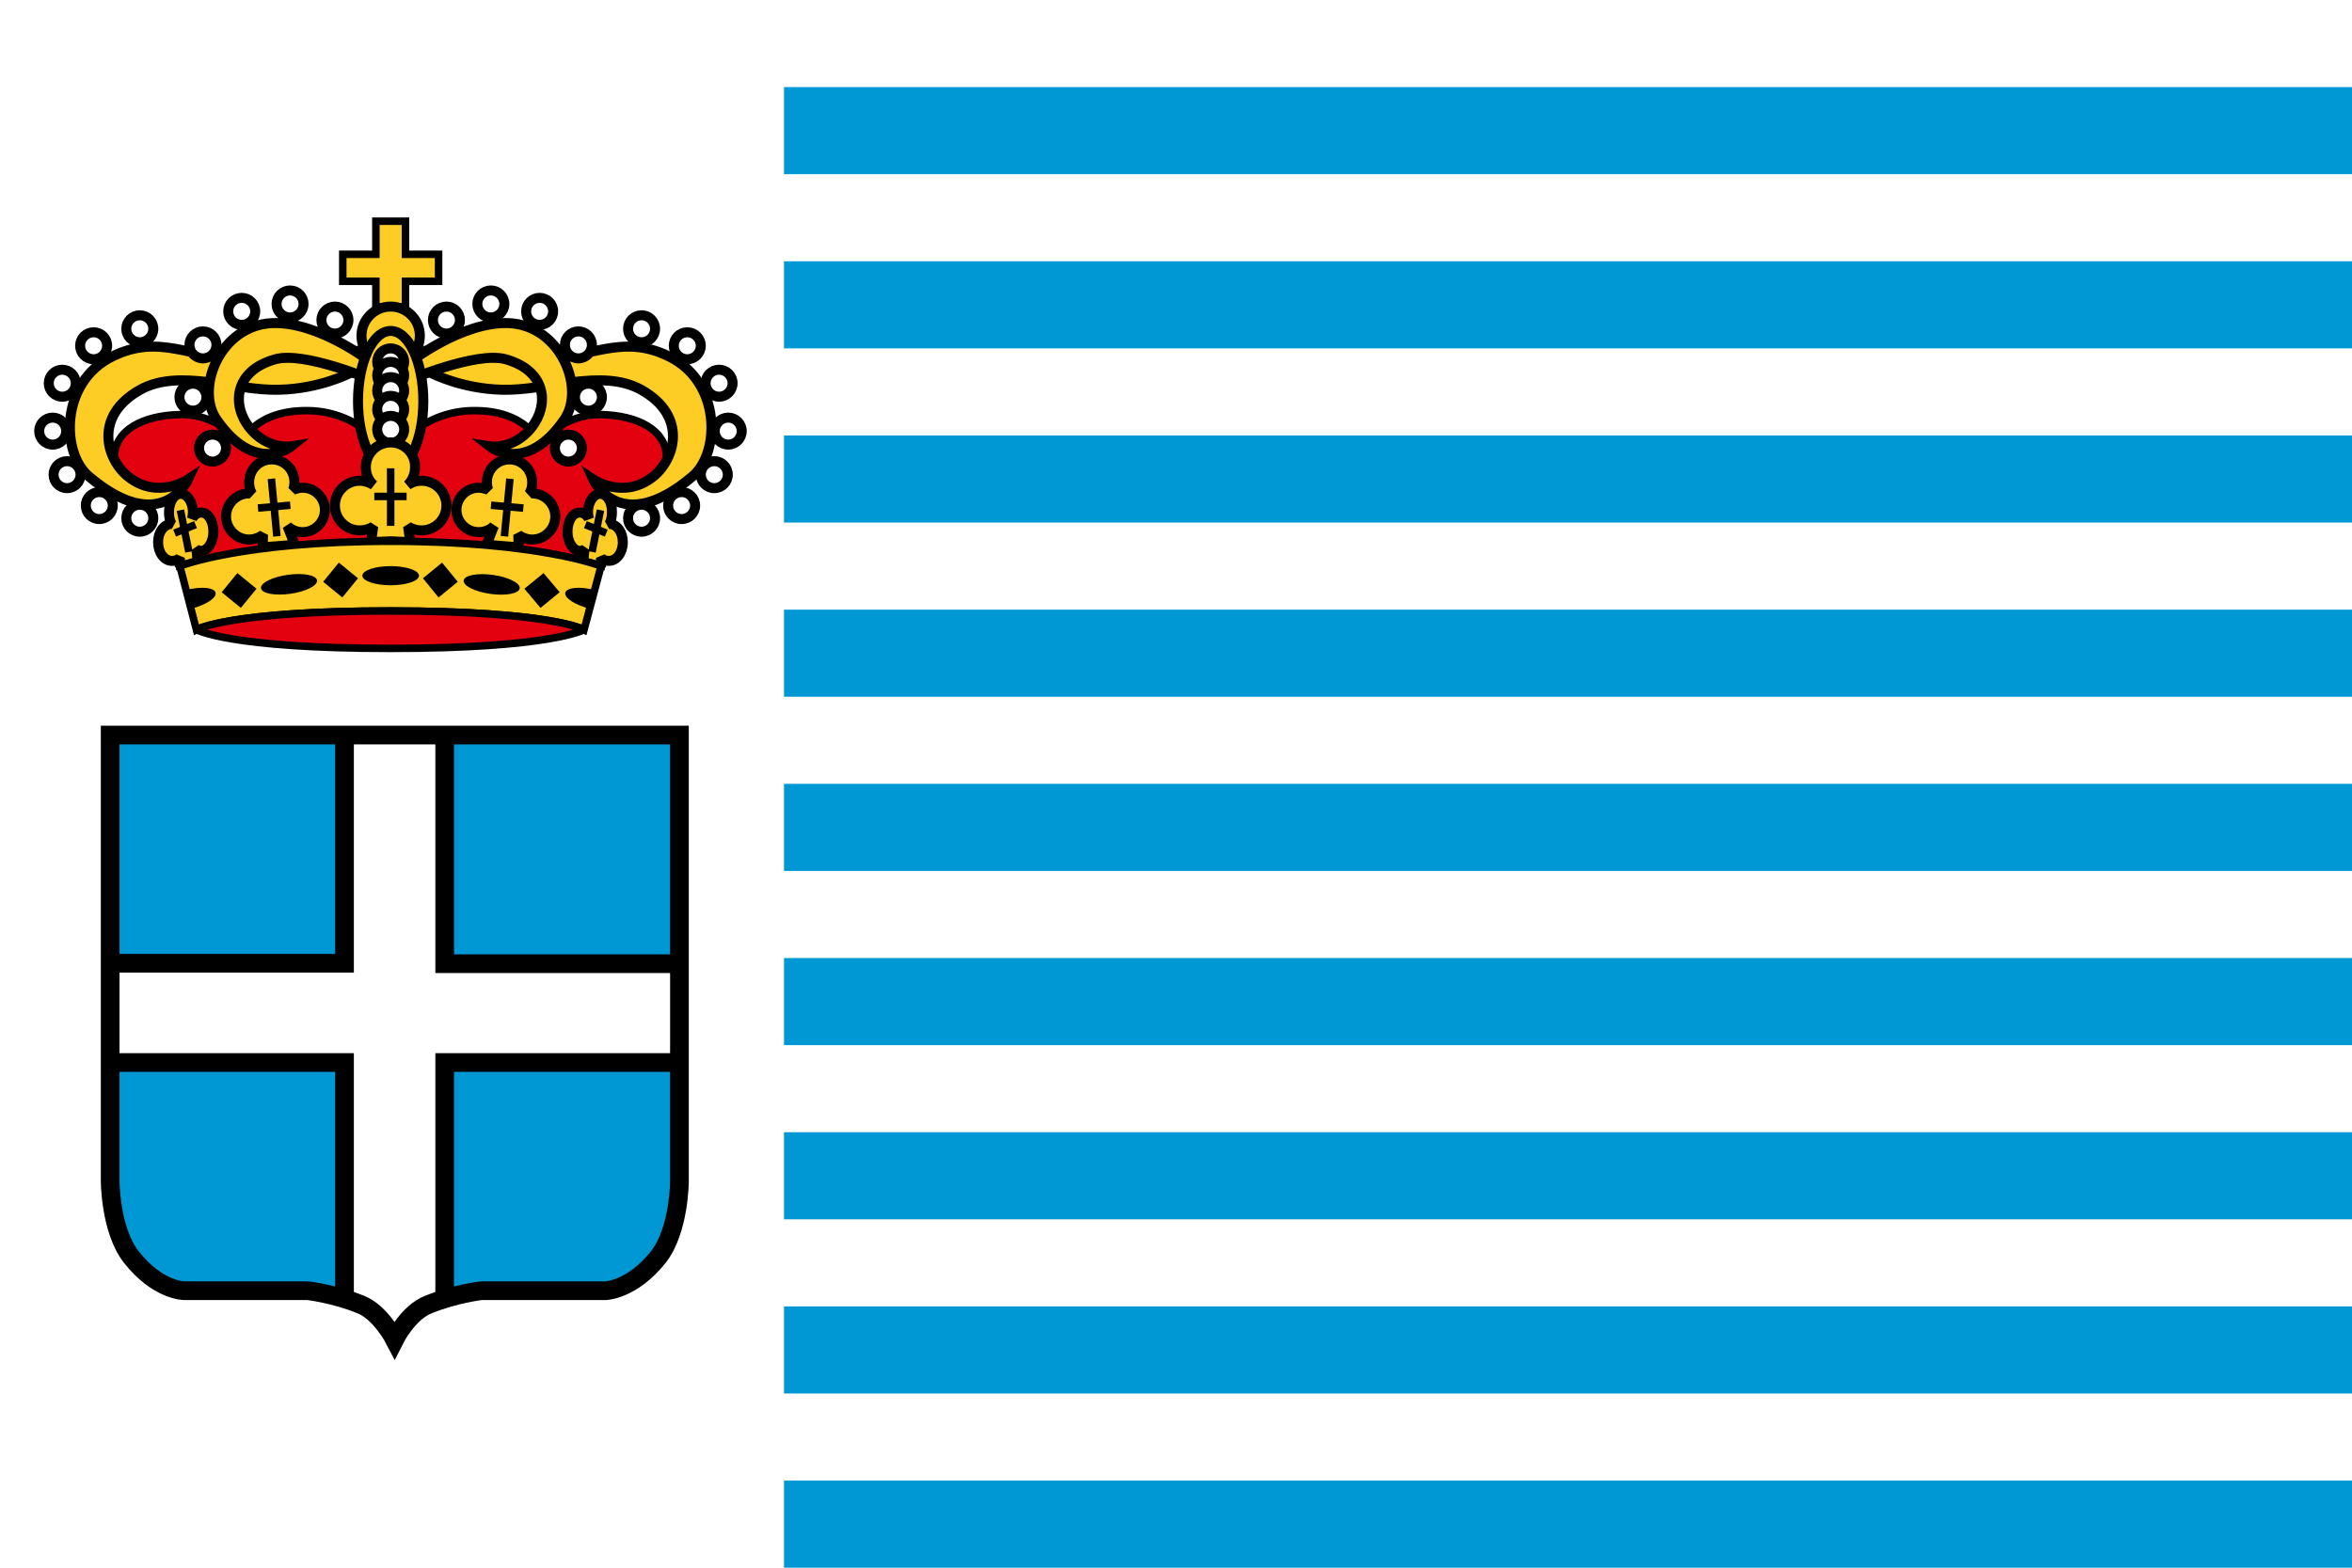
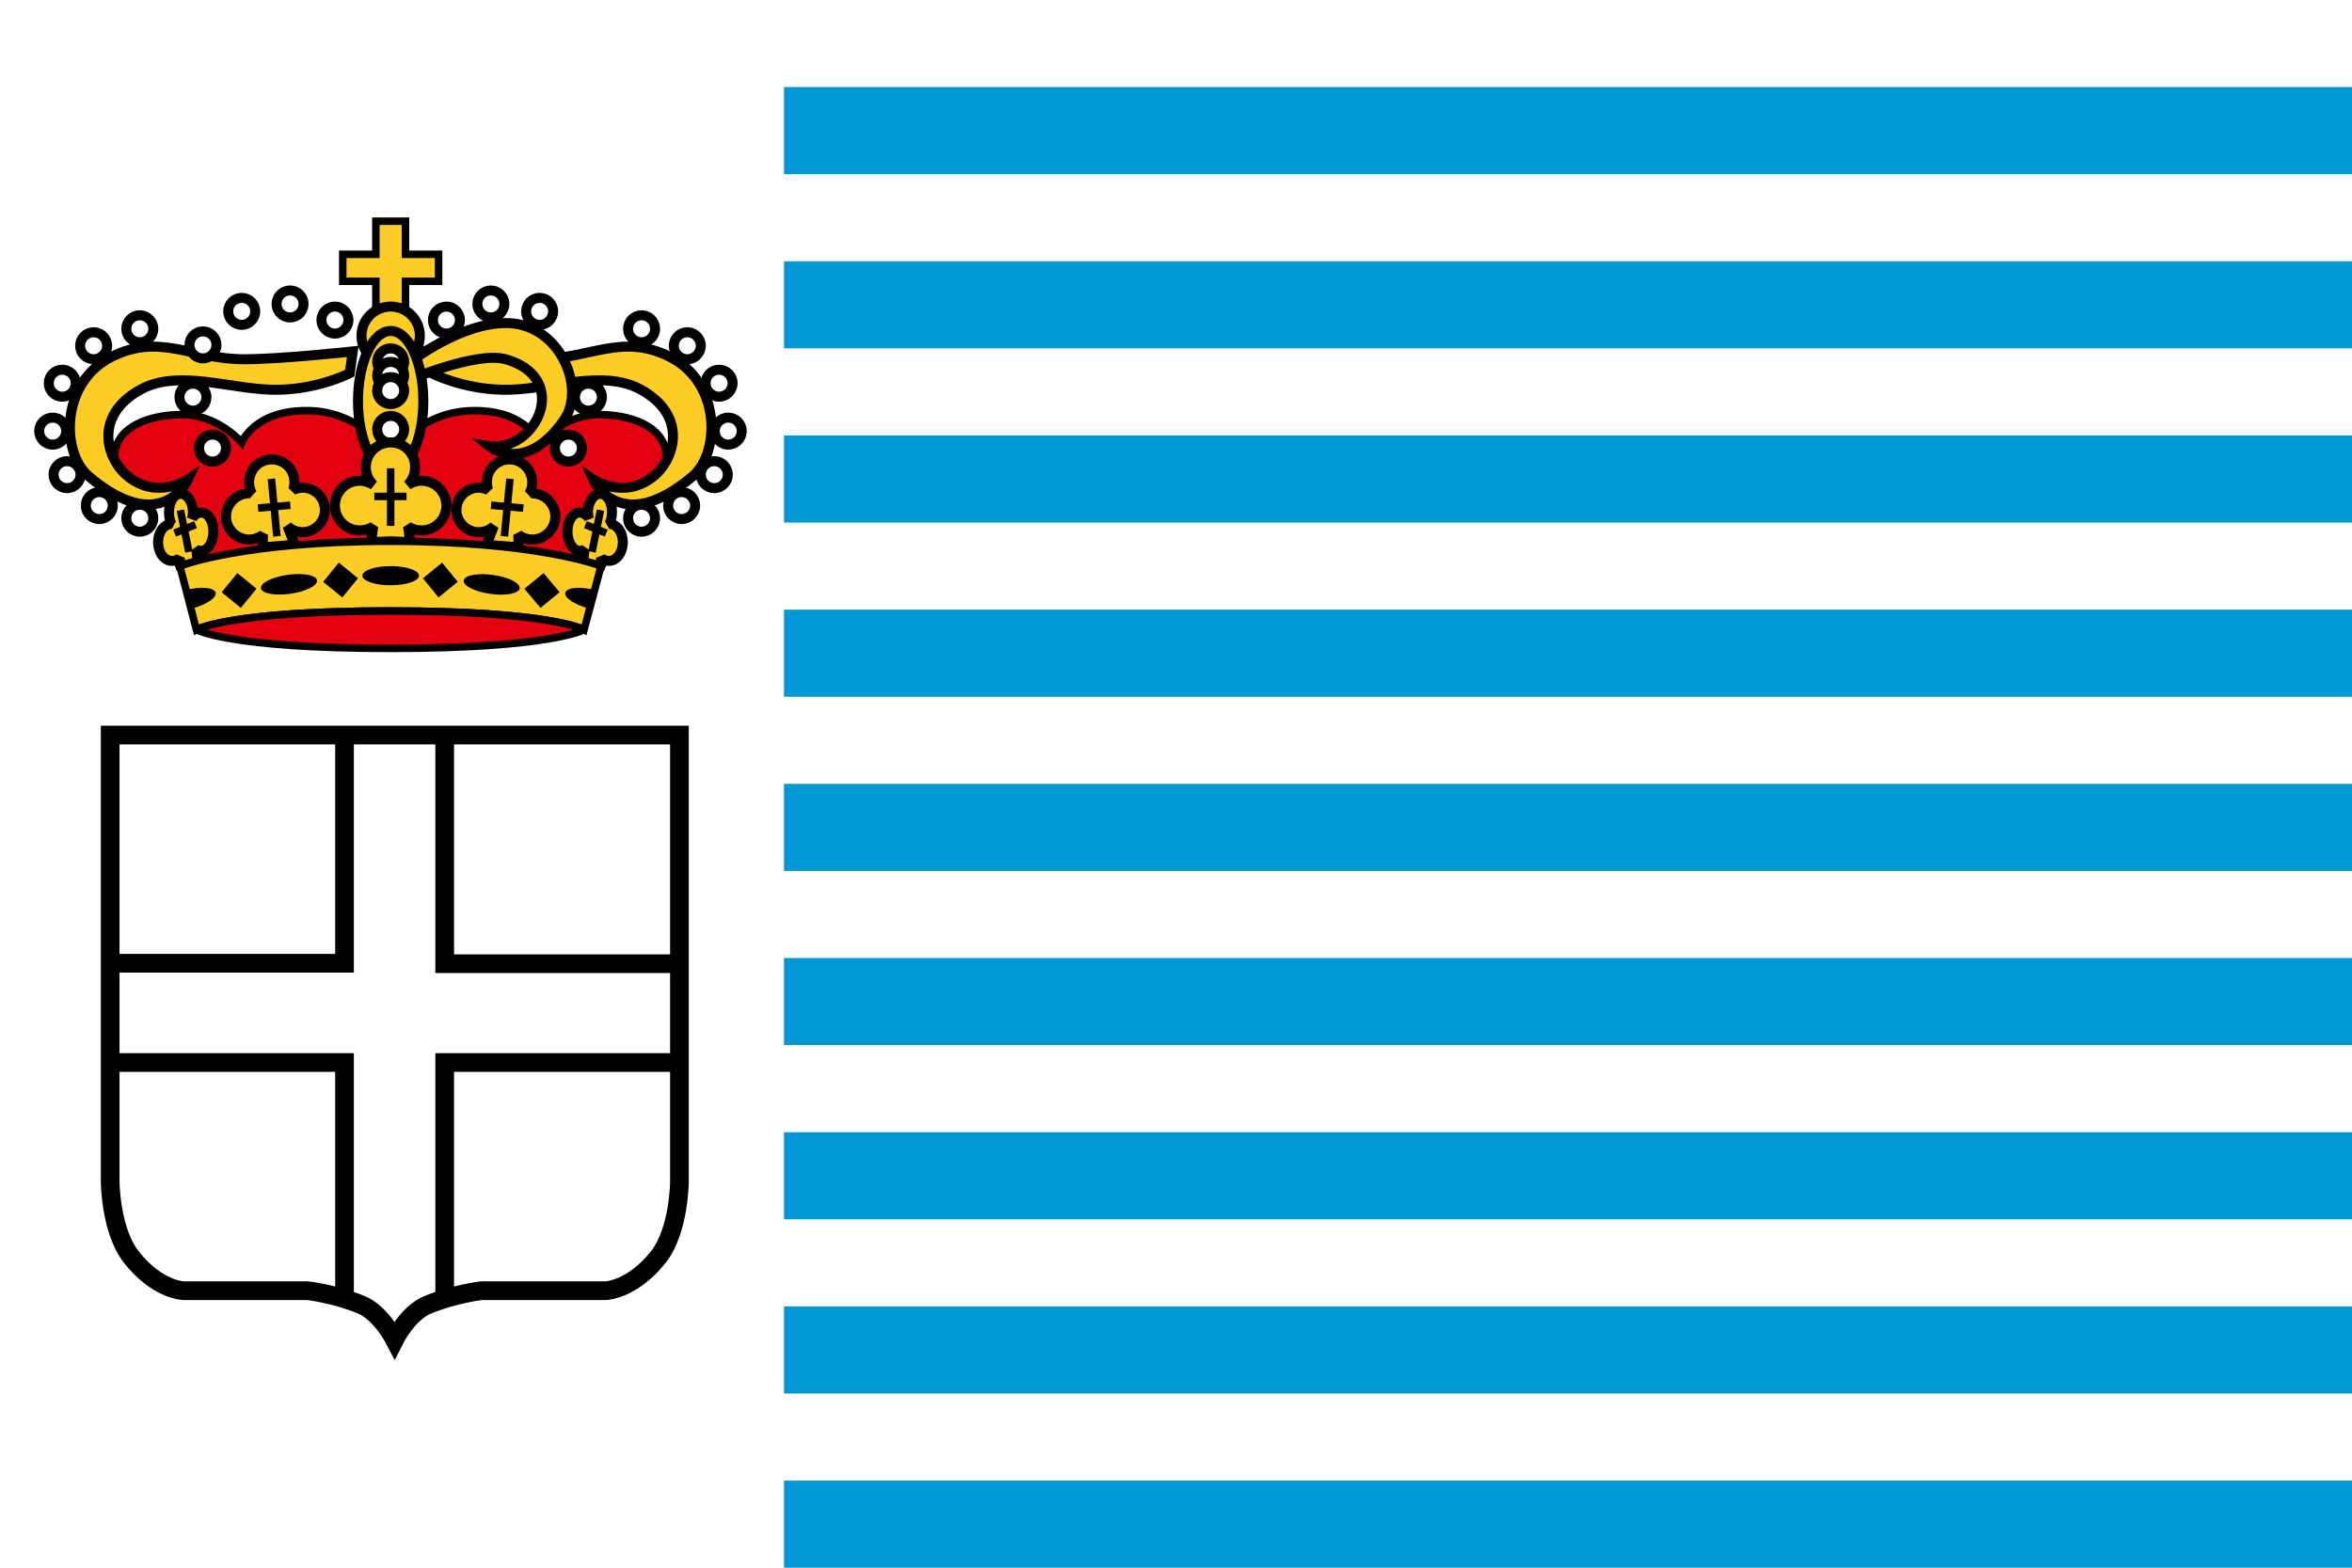
<svg xmlns="http://www.w3.org/2000/svg" xmlns:xlink="http://www.w3.org/1999/xlink" version="1.1" id="Livello_1" x="0px" y="0px" viewBox="0 0 540 360" style="enable-background:new 0 0 540 360;" xml:space="preserve">
  <style type="text/css">
	.st0{fill:#FFFFFF;}
	.st1{fill:#0098D4;}
	.st2{display:none;fill:#FFFFFF;}
	.st3{fill-rule:evenodd;clip-rule:evenodd;fill:#FECD25;stroke:#000000;stroke-width:1.723;}
	.st4{fill-rule:evenodd;clip-rule:evenodd;fill:#E30110;stroke:#000000;stroke-width:1.723;}
	.st5{fill-rule:evenodd;clip-rule:evenodd;fill:#FECD25;stroke:#000000;stroke-width:2.297;}
	.st6{fill-rule:evenodd;clip-rule:evenodd;fill:#FFFFFF;stroke:#000000;stroke-width:2.297;}
	.st7{fill-rule:evenodd;clip-rule:evenodd;fill:#FECD25;stroke:#000000;stroke-width:2.297;stroke-linejoin:bevel;}
	.st8{fill:none;stroke:#000000;stroke-width:1.723;stroke-linecap:square;}
	.st9{fill-rule:evenodd;clip-rule:evenodd;}
	.st10{fill-rule:evenodd;clip-rule:evenodd;fill:#E30110;stroke:#000000;stroke-width:1.723;stroke-linejoin:bevel;}
	
		.st11{clip-path:url(#SVGID_00000009561547152111340270000005928659015121423280_);fill:#FFFFFF;stroke:#000000;stroke-width:4.293;}
	.st12{fill:none;stroke:#000000;stroke-width:4.293;}
</style>
  <rect x="0" y="0" class="st0" width="540.1" height="360.1" />
  <g transform="translate(-.005 4.998)">
-     <path id="s_00000150086943914817770730000011921416094208018366_" class="st1" d="M25.3,162.4v102.4c0,0,0,11.2,4.8,17.4   c6.1,7.8,12.2,7.8,12.2,7.8h28.4c0,0,6.1,0.7,12.2,3.2c4.5,1.8,7.7,8,7.7,8s3.1-6.2,7.7-8c6.1-2.5,12.2-3.2,12.2-3.2H139   c0,0,6.1-0.1,12.2-7.8c4.8-6.2,4.8-17.4,4.8-17.4V162.4H25.3z" />
-   </g>
+     </g>
  <rect y="0" class="st2" width="540" height="360" />
  <g transform="translate(-.005 4.998)">
    <path class="st3" d="M86.3,45.8v7.6h-7.6v6.2h7.6v5.9h6.8v-5.9h7.6v-6.2h-7.6v-7.6H86.3z" />
    <path class="st4" d="M70.8,89.3c-12.4-0.2-15.3,7.3-15.3,7.3s-5.7-6.7-14.2-6.4c-8.5,0.2-15.1,3.6-15,9.9c0.2,9.7,15,10.7,15,10.7   V125l48.4-5.7L138,125v-14.2c0,0,14.8-1,15-10.7c0.1-6.3-6.5-9.7-15-9.9c-8.5-0.2-14.2,6.4-14.2,6.4s-2.9-7.5-15.3-7.3   S89.6,99.4,89.6,99.4S83.2,89.5,70.8,89.3z" />
    <g>
      <ellipse class="st5" cx="89.7" cy="72.1" rx="6.7" ry="6.7" />
      <path class="st5" d="M99.1,80.7c0,0,6.9,3.6,16.2,3.8c10.2,0.3,22.9-5,31.9,0c10.9,6.1,7.7,16.1,2.7,20    c-6.7,5.3-13.7,0.6-13.7,0.6s6.1,13.4,22.8-0.7c6.4-5.4,6.6-21.6-5.3-27.5c-11.1-5.5-18.2,0.6-30.4,0.6c-8.3,0-24.9-1.8-24.9-1.8    L99.1,80.7z" />
      <path class="st5" d="M93.8,78.4c0,0,12.1-9.6,23-9.2c11.9,0.5,17.7,14.9,12.8,22.1c-8.9,12.9-17.2,6.2-17.2,6.2s5.6,0.9,9.7-4.4    c3.9-5,3.6-12.9-6-15.6c-6.8-1.9-22.8,5-22.8,5L93.8,78.4z" />
    </g>
    <g>
      <ellipse class="st6" cx="147.3" cy="114" rx="3.1" ry="3.1" />
      <ellipse class="st6" cx="156.5" cy="111.1" rx="3.1" ry="3.1" />
      <ellipse class="st6" cx="164" cy="104" rx="3.1" ry="3.1" />
      <ellipse class="st6" cx="167.2" cy="94" rx="3.1" ry="3.1" />
      <ellipse class="st6" cx="165.1" cy="83" rx="3.1" ry="3.1" />
      <ellipse class="st6" cx="157.8" cy="74.4" rx="3.1" ry="3.1" />
      <ellipse class="st6" cx="147.3" cy="70.5" rx="3.1" ry="3.1" />
      <ellipse class="st6" cx="130.5" cy="97.9" rx="3.1" ry="3.1" />
      <ellipse class="st6" cx="135.1" cy="86.2" rx="3.1" ry="3.1" />
-       <ellipse class="st6" cx="132.8" cy="74.2" rx="3.1" ry="3.1" />
      <ellipse class="st6" cx="123.9" cy="66.5" rx="3.1" ry="3.1" />
      <ellipse class="st6" cx="112.7" cy="64.8" rx="3.1" ry="3.1" />
      <ellipse class="st6" cx="102.5" cy="68.5" rx="3.1" ry="3.1" />
    </g>
    <path class="st5" d="M80.3,80.7c0,0-6.9,3.6-16.2,3.8c-10.2,0.3-22.9-5-31.9,0c-10.9,6.1-7.7,16.1-2.7,20   c6.7,5.3,13.7,0.6,13.7,0.6s-6.1,13.4-22.8-0.7C14,99,13.8,82.8,25.7,76.9c11.1-5.5,18.2,0.6,30.4,0.6c8.3,0,24.9-1.8,24.9-1.8   L80.3,80.7z" />
-     <path class="st5" d="M85.5,78.4c0,0-12.1-9.6-23-9.2c-11.9,0.5-17.7,14.9-12.8,22.1c8.9,12.9,17.2,6.2,17.2,6.2s-5.6,0.9-9.7-4.4   c-3.9-5-3.6-12.9,6-15.6c6.8-1.9,22.8,5,22.8,5L85.5,78.4z" />
    <g>
      <ellipse class="st6" cx="32.1" cy="114" rx="3.1" ry="3.1" />
      <ellipse class="st6" cx="22.8" cy="111.1" rx="3.1" ry="3.1" />
      <ellipse class="st6" cx="15.4" cy="104" rx="3.1" ry="3.1" />
      <ellipse class="st6" cx="12.1" cy="94" rx="3.1" ry="3.1" />
      <ellipse class="st6" cx="14.3" cy="83" rx="3.1" ry="3.1" />
      <ellipse class="st6" cx="21.5" cy="74.4" rx="3.1" ry="3.1" />
      <ellipse class="st6" cx="32.1" cy="70.5" rx="3.1" ry="3.1" />
      <ellipse class="st6" cx="48.8" cy="97.9" rx="3.1" ry="3.1" />
      <ellipse class="st6" cx="44.3" cy="86.2" rx="3.1" ry="3.1" />
      <ellipse class="st6" cx="46.6" cy="74.2" rx="3.1" ry="3.1" />
      <ellipse class="st6" cx="55.5" cy="66.5" rx="3.1" ry="3.1" />
      <ellipse class="st6" cx="66.6" cy="64.8" rx="3.1" ry="3.1" />
      <ellipse class="st6" cx="76.9" cy="68.5" rx="3.1" ry="3.1" />
    </g>
    <g>
      <ellipse class="st5" cx="89.7" cy="87.1" rx="7.5" ry="16.1" />
      <ellipse class="st6" cx="89.7" cy="78.1" rx="3.1" ry="3.1" />
      <ellipse class="st6" cx="89.7" cy="81.2" rx="3.1" ry="3.1" />
      <ellipse class="st6" cx="89.7" cy="84.7" rx="3.1" ry="3.1" />
-       <ellipse class="st6" cx="89.7" cy="89" rx="3.1" ry="3.1" />
      <ellipse class="st6" cx="89.7" cy="93.6" rx="3.1" ry="3.1" />
      <path class="st7" d="M117,100.5c-2.9,0-5.2,2.3-5.2,5.2c0,0.6,0.1,1.3,0.3,1.8c-0.7-0.3-1.5-0.5-2.2-0.5c-2.8,0-5.1,2.3-5.1,5.1    s2.3,5.1,5.1,5.1c1.3,0,2.6-0.5,3.5-1.4l-1.7,4.3l7.4,0.6l-0.1-2.9c0.9,0.7,2.1,1.1,3.2,1.1c2.9,0,5.3-2.4,5.3-5.3    s-2.4-5.3-5.3-5.3c-0.2,0-0.5,0-0.7,0.1c0.5-0.8,0.7-1.7,0.7-2.6C122.2,102.8,119.8,100.5,117,100.5L117,100.5z" />
      <path class="st7" d="M137.8,108.4c-1.5,0-2.8,1.9-2.8,4.2c0,0.5,0.1,1,0.2,1.5c-0.5-0.9-1.3-1.4-2.1-1.4c-1.6,0-2.8,1.9-2.8,4.4    c0,2.4,1.3,4.4,2.8,4.4c0.4,0,0.7-0.1,1.1-0.3l-0.3,2.9l4.1,1.1v-2.1c0.5,0.5,1.1,0.7,1.8,0.7c1.8,0,3.2-1.9,3.2-4.3    c0-2.3-1.3-4.1-3.1-4.2c0.4-0.7,0.6-1.6,0.6-2.6C140.6,110.2,139.3,108.4,137.8,108.4L137.8,108.4z" />
    </g>
    <g>
      <path class="st8" d="M117,105.8l-1.1,11.5" />
      <path class="st8" d="M113.6,111.1l5.7,0.5" />
      <path class="st8" d="M137.7,113l-1.6,7.9" />
      <path class="st8" d="M135.2,115.8l3.2,1.3" />
    </g>
    <path class="st7" d="M62.4,100.5c2.9,0,5.2,2.3,5.2,5.2c0,0.6-0.1,1.3-0.3,1.8c0.7-0.3,1.5-0.5,2.2-0.5c2.8,0,5.1,2.3,5.1,5.1   s-2.3,5.1-5.1,5.1c-1.3,0-2.6-0.5-3.5-1.4l1.7,4.3l-7.4,0.6l0.1-2.9c-0.9,0.7-2.1,1.1-3.2,1.1c-2.9,0-5.3-2.4-5.3-5.3   s2.4-5.3,5.3-5.3c0.2,0,0.5,0,0.7,0.1c-0.5-0.8-0.7-1.7-0.7-2.6C57.2,102.8,59.5,100.5,62.4,100.5L62.4,100.5z" />
    <path class="st7" d="M41.5,108.4c1.5,0,2.8,1.9,2.8,4.2c0,0.5-0.1,1-0.2,1.5c0.5-0.9,1.3-1.4,2.1-1.4c1.6,0,2.8,1.9,2.8,4.4   c0,2.4-1.3,4.4-2.8,4.4c-0.4,0-0.7-0.1-1.1-0.3l0.3,2.9l-4.1,1.1v-2.1c-0.5,0.5-1.1,0.7-1.8,0.7c-1.8,0-3.2-1.9-3.2-4.3   c0-2.3,1.3-4.1,3.1-4.2c-0.4-0.7-0.6-1.6-0.6-2.6C38.8,110.2,40,108.4,41.5,108.4L41.5,108.4z" />
    <g>
      <path class="st8" d="M62.4,105.8l1.1,11.5" />
      <path class="st8" d="M65.8,111.1l-5.7,0.5" />
      <path class="st8" d="M41.6,113l1.6,7.9" />
      <path class="st8" d="M44.1,115.8l-3.2,1.3" />
    </g>
    <g>
      <path class="st7" d="M89.7,96.6c-3.1,0-5.7,2.5-5.7,5.7c0,1.6,0.6,3,1.8,4.1c-0.9-0.6-2.1-1-3.2-1c-3.1,0-5.7,2.5-5.7,5.7    c0,3.1,2.5,5.7,5.7,5.7c1.1,0,2.2-0.3,3.1-0.9l-0.5,3.6l4.5-0.2l4.5,0.2l-0.5-3.6c0.9,0.6,2,0.9,3.1,0.9c3.1,0,5.7-2.5,5.7-5.7    c0-3.1-2.5-5.7-5.7-5.7c-1.1,0-2.2,0.3-3.2,1c1.1-1.1,1.7-2.5,1.7-4.1C95.4,99.1,92.8,96.6,89.7,96.6L89.7,96.6z" />
      <g>
        <path class="st8" d="M89.7,103.4v11.5" />
        <path class="st8" d="M86.8,109h5.7" />
        <path class="st3" d="M89.7,119.3c-34.2,0-48.4,5.7-48.4,5.7l3.8,14.6c0,0,7.8-4.3,44.5-4.3s44.5,4.3,44.5,4.3L138,125     C138,125,123.8,119.3,89.7,119.3L89.7,119.3z" />
      </g>
    </g>
    <g>
      <ellipse class="st9" cx="89.7" cy="127.2" rx="6.5" ry="2.2" />
      <ellipse transform="matrix(0.139 -0.99 0.99 0.139 -30.708 223.016)" class="st9" cx="112.9" cy="129.2" rx="2.2" ry="6.5" />
      <polygon class="st9" points="97.1,127.8 101.5,124.2 105.1,128.6 100.7,132.2   " />
      <polygon class="st9" points="120.4,130.2 124.8,126.6 128.5,131 124.1,134.6   " />
      <path class="st9" d="M135.4,134.8c-3.4-0.9-5.9-2.5-5.6-3.7c0.3-1.2,3.3-1.5,6.8-0.6" />
      <ellipse transform="matrix(0.99 -0.139 0.139 0.99 -17.338 10.501)" class="st9" cx="66.4" cy="129.2" rx="6.5" ry="2.2" />
      <polygon class="st9" points="82.2,127.8 77.8,124.2 74.2,128.6 78.6,132.2   " />
      <polygon class="st9" points="58.9,130.2 54.5,126.6 50.9,131 55.3,134.6   " />
      <path class="st9" d="M43.9,134.8c3.4-0.9,5.9-2.5,5.6-3.7c-0.3-1.2-3.3-1.5-6.8-0.6" />
    </g>
    <path class="st10" d="M45.1,139.6c0,0,7.5-4.3,44.5-4.3s44.5,4.3,44.5,4.3s-7.5,4.3-44.5,4.3S45.1,139.6,45.1,139.6z" />
  </g>
  <g>
    <g>
      <g>
        <g>
          <g>
            <defs>
              <path id="SVGID_1_" d="M25.7,168.9v101c0,0,0,11.2,4.8,17.4c6.1,7.8,12.2,7.8,12.2,7.8h28.4c0,0,6.1,0.7,12.2,3.2        c4.5,1.8,7.7,8,7.7,8s3.1-6.2,7.7-8c6.1-2.5,12.2-3.2,12.2-3.2h28.4c0,0,6.1-0.1,12.2-7.8c4.8-6.2,4.8-17.4,4.8-17.4v-101        H25.7z" />
            </defs>
            <clipPath id="SVGID_00000181803325706412731630000015292878698615313081_">
              <use xlink:href="#SVGID_1_" style="overflow:visible;" />
            </clipPath>
            <path style="clip-path:url(#SVGID_00000181803325706412731630000015292878698615313081_);fill:#FFFFFF;stroke:#000000;stroke-width:4.293;" d="       M78.8,168h23.3v53.3h54.3V244h-54.3v68.8h-23V244H24.5v-22.8h54.6V168H78.8z" />
          </g>
        </g>
      </g>
    </g>
    <g transform="translate(-.005 4.998)">
      <path id="s_00000021802407968476729440000002559549370080684980_" class="st12" d="M25.3,163.8v102.4c0,0,0,11.2,4.8,17.4    c6.1,7.8,12.2,7.8,12.2,7.8h28.4c0,0,6.1,0.7,12.2,3.2c4.5,1.8,7.7,8,7.7,8s3.1-6.2,7.7-8c6.1-2.5,12.2-3.2,12.2-3.2H139    c0,0,6.1-0.1,12.2-7.8c4.8-6.2,4.8-17.4,4.8-17.4V163.8H25.3z" />
    </g>
  </g>
  <rect id="a" x="180" y="20" class="st1" width="360" height="20" />
  <rect id="a_00000093174871695482684070000011088212594531374260_" x="180" y="60" class="st1" width="360" height="20" />
  <rect id="a_00000085239981492426834360000004353540227693075625_" x="180" y="100" class="st1" width="360" height="20" />
  <rect id="a_00000148627623540454401120000012926183994745063097_" x="180" y="140" class="st1" width="360" height="20" />
  <rect id="a_00000181047432188654052100000009079019692004962710_" x="180" y="180" class="st1" width="360" height="20" />
  <rect id="a_00000082348872888793340390000014961933783196120746_" x="180" y="220" class="st1" width="360" height="20" />
  <rect id="a_00000034076833403405580030000004432943540275378871_" x="180" y="260" class="st1" width="360" height="20" />
  <rect id="a_00000067928822853234201830000014599182643742669955_" x="180" y="300" class="st1" width="360" height="20" />
  <rect id="a_00000038402808864269377240000008035543828602042303_" x="180" y="340" class="st1" width="360" height="20" />
</svg>